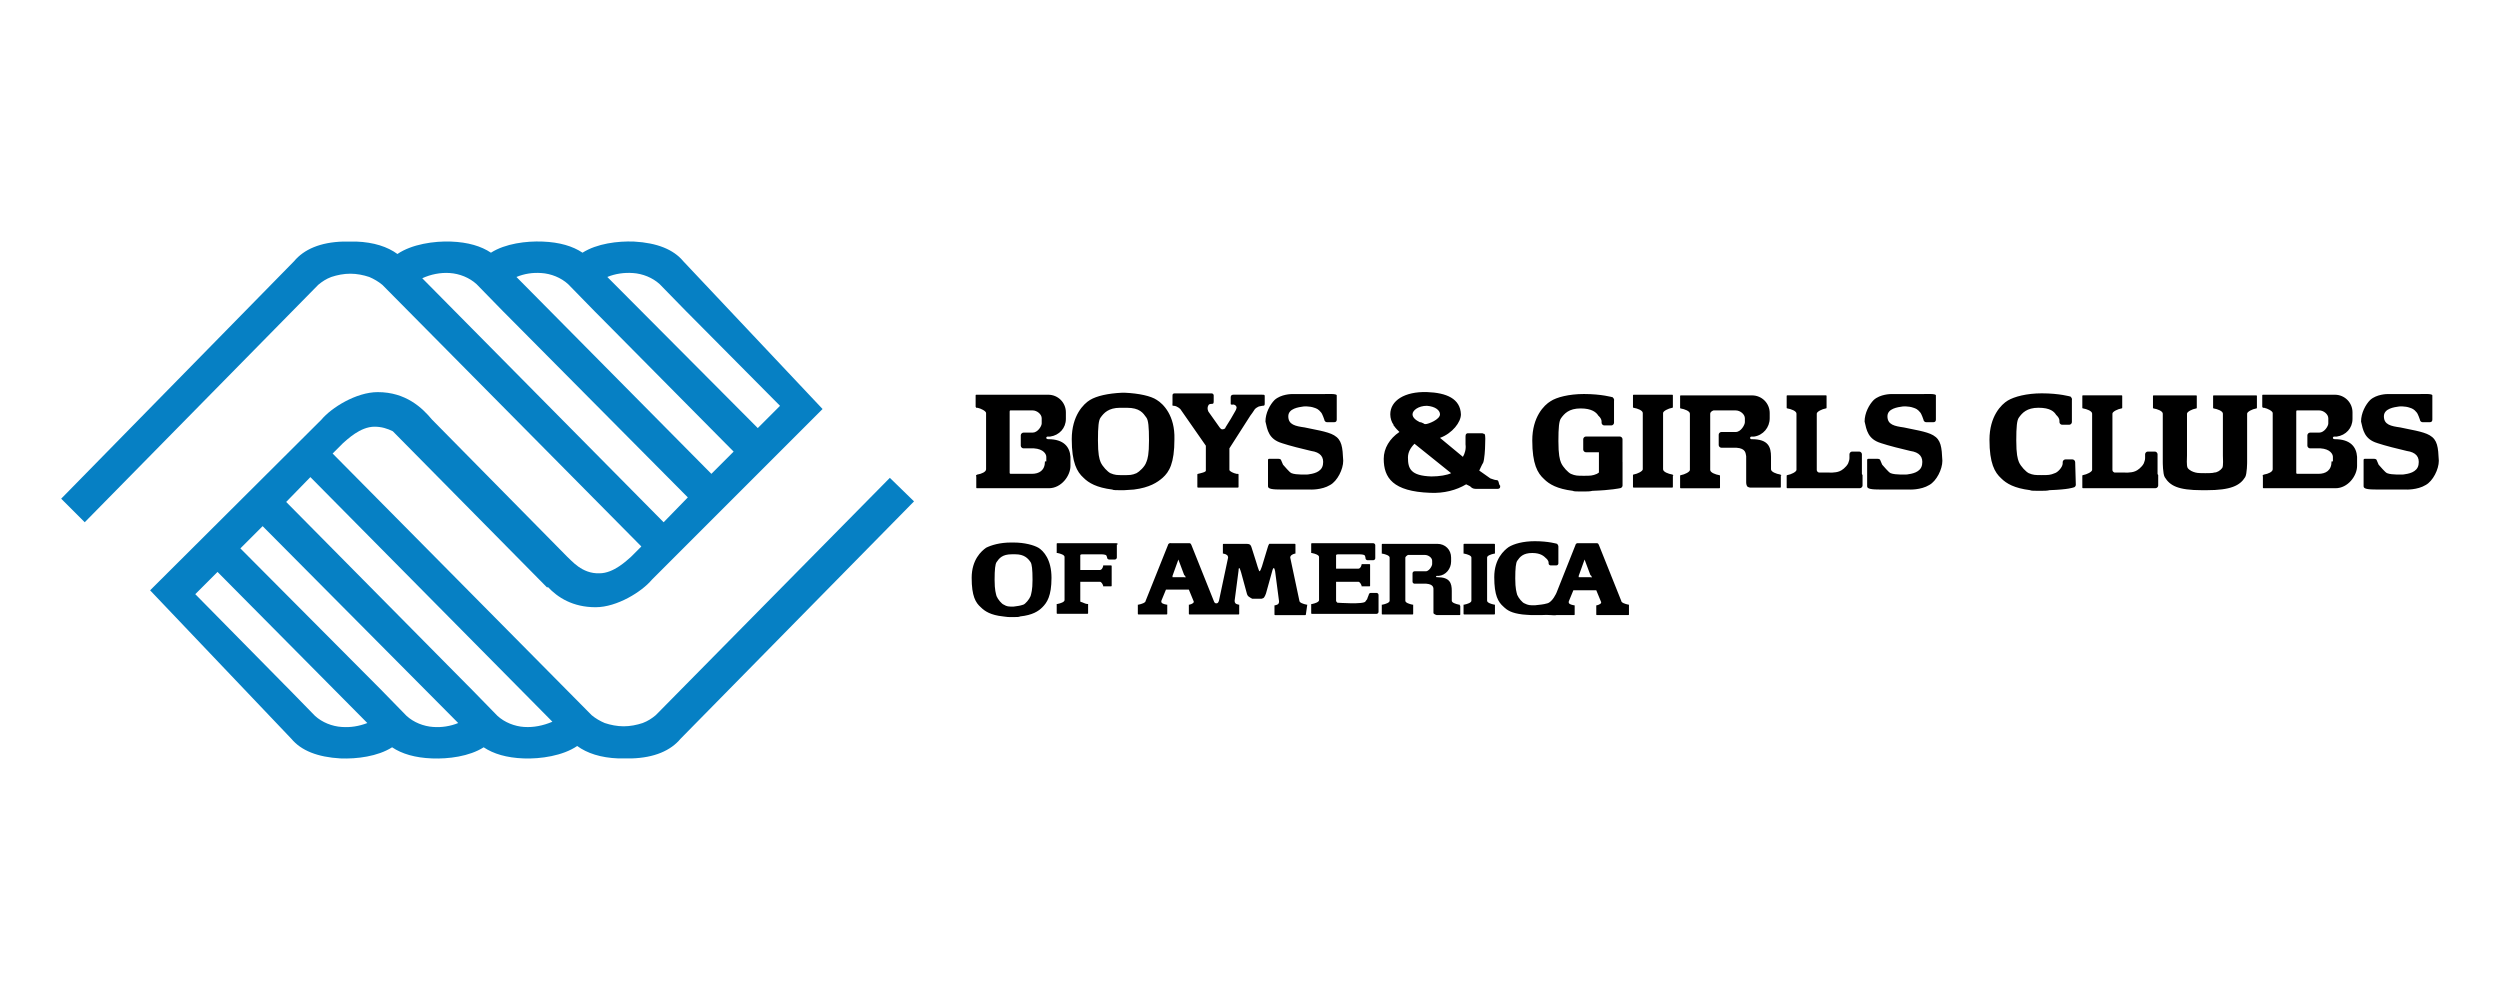
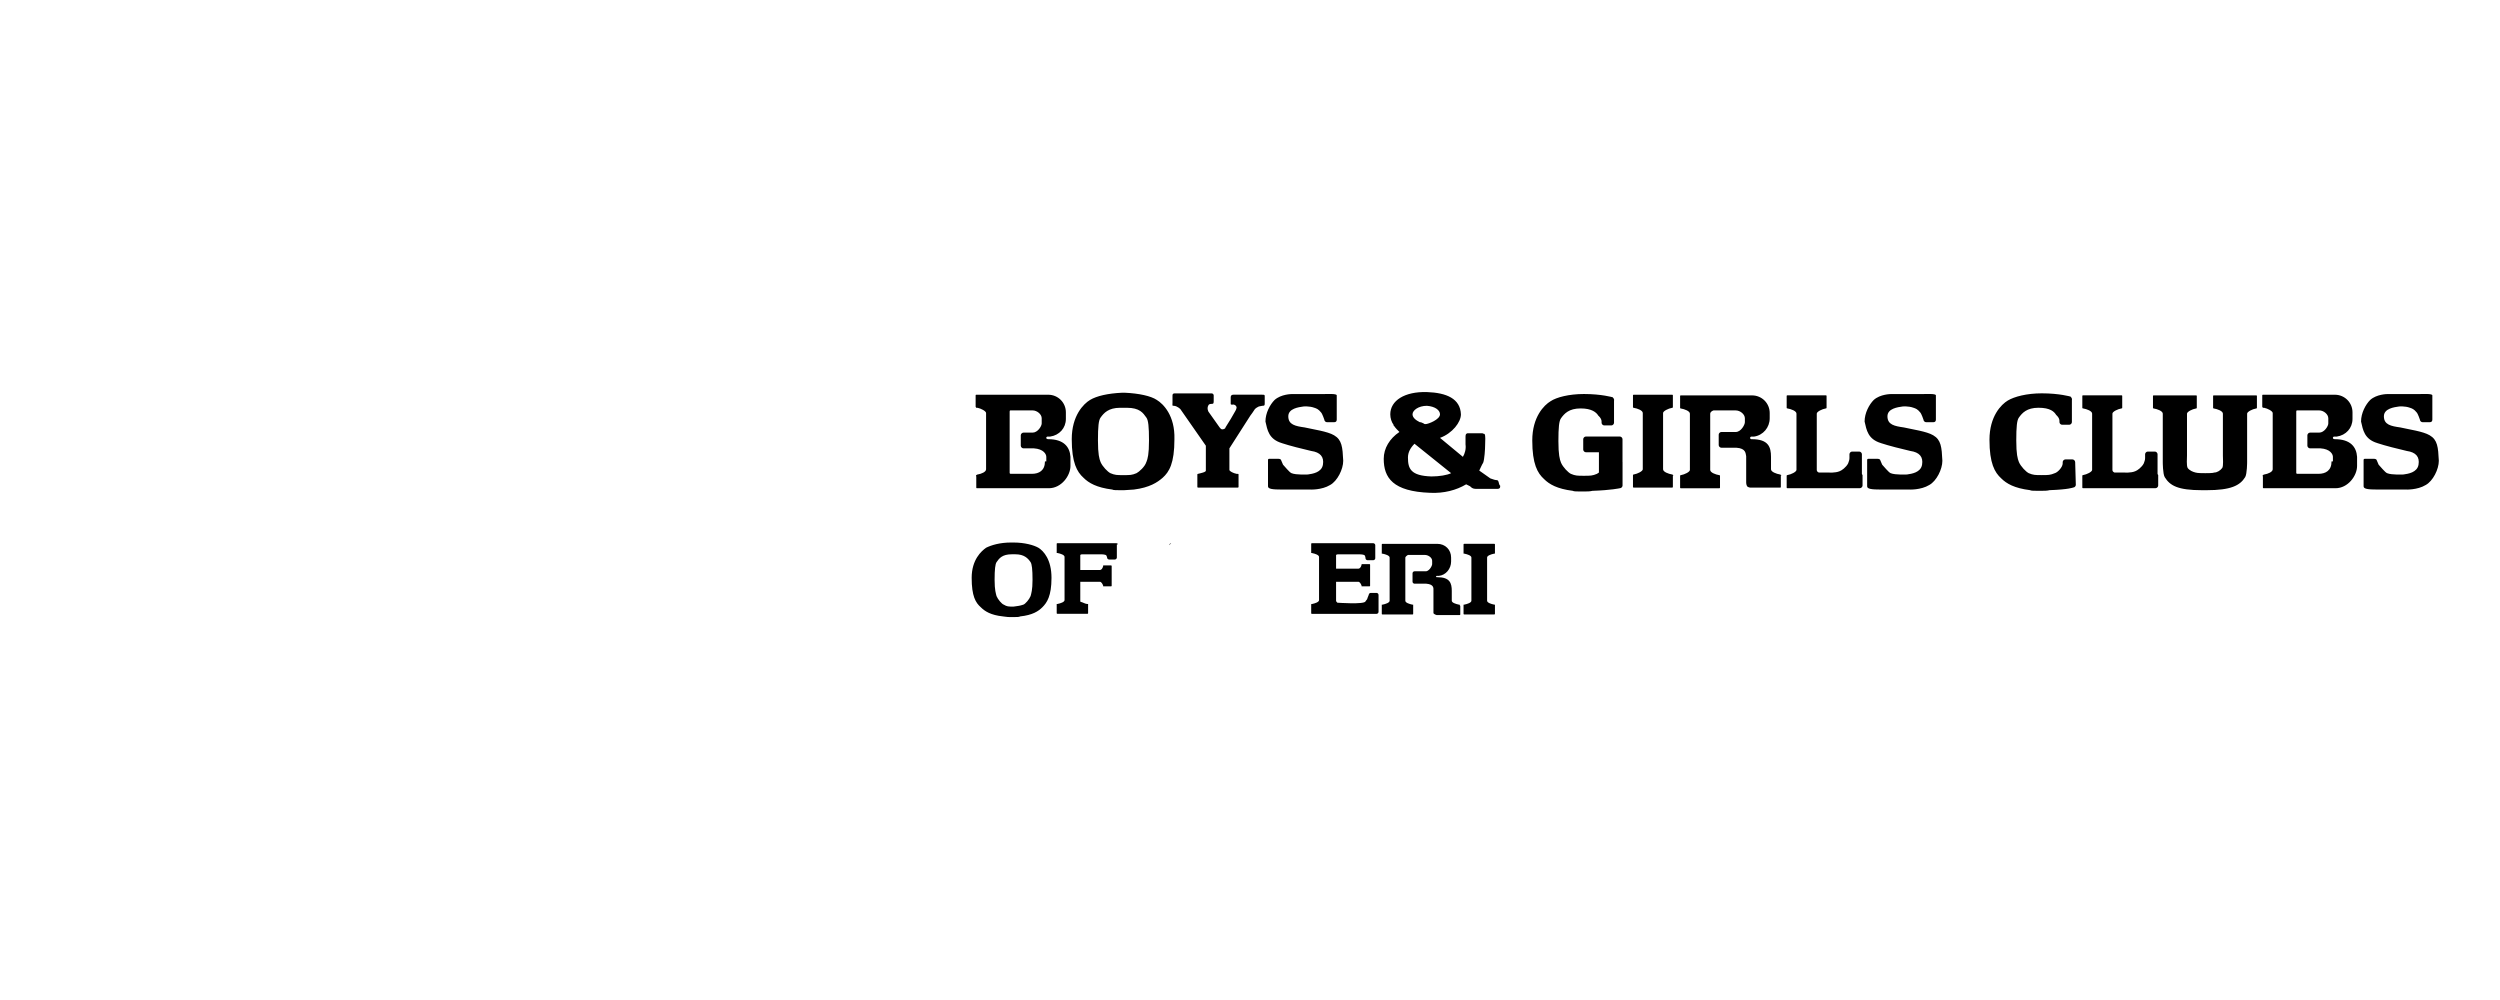
<svg xmlns="http://www.w3.org/2000/svg" id="Layer_1" data-name="Layer 1" viewBox="0 0 1000 400">
  <defs>
    <style>
      .cls-1 {
        fill: #0680c4;
      }
    </style>
  </defs>
-   <path class="cls-1" d="M209.71,290.79c-3.92-.26-7.85-1.83-10.73-4.45l-10.73-10.99-1.57-1.57-72.21-73,9.68-9.94,96.81,97.85c-3.66,1.57-7.59,2.35-11.25,2.09M173.34,290.79c-3.92-.26-7.85-1.83-10.73-4.45l-10.73-10.99-1.57-1.57-54.16-54.42,8.9-8.9,78.23,78.75c-3.14,1.31-6.8,1.83-9.94,1.57M136.72,290.79c-3.92-.26-7.85-1.83-10.73-4.45l-10.73-10.99-1.57-1.57-35.58-36.11,8.9-8.9,59.92,60.44c-3.4,1.31-6.8,1.83-10.2,1.57M168.9,111.3c3.4-1.57,7.33-2.35,10.99-2.09,3.92.26,7.85,1.83,10.73,4.45l10.73,10.99,1.57,1.57,72.21,72.74-9.68,9.94-96.54-97.59ZM216.52,109.21c3.92.26,7.85,1.83,10.73,4.45l10.73,10.99,1.57,1.57,53.9,54.42-8.9,8.9-77.97-78.75c3.14-1.31,6.54-1.83,9.94-1.57M253.14,109.21c3.92.26,7.85,1.83,10.73,4.45l10.73,10.99,1.57,1.57,35.84,36.11-8.9,8.9-60.18-60.44c3.14-1.31,6.8-1.83,10.2-1.57M355.97,191.1l-93.67,94.97c-1.57,1.31-3.14,2.35-5.23,3.14-2.35.78-4.97,1.31-7.59,1.31s-5.23-.52-7.59-1.31c-1.83-.78-3.66-1.83-5.23-3.14l-103.61-104.66,4.19-4.19c1.57-1.31,6.8-6.54,12.56-6.54,2.88,0,5.23.78,7.33,1.83l61.75,62.53.26-.26c3.92,4.19,9.94,8.11,19.1,8.11,8.63,0,18.58-6.28,22.5-10.99l68.29-68.29-55.73-59.13c-3.92-4.71-10.47-7.33-19.62-7.85-6.54-.26-14.91.78-20.67,4.45-3.92-2.62-9.16-4.19-15.96-4.45-6.54-.26-14.91.78-20.67,4.45-3.92-2.62-9.16-4.19-15.96-4.45-6.8-.26-15.7,1.05-21.45,4.97-3.92-2.88-9.42-4.71-16.48-4.97h-5.23c-9.16.26-15.7,3.14-19.62,7.85L24.47,199.48l9.42,9.42,93.4-94.97c1.57-1.31,3.14-2.35,5.23-3.14,2.35-.78,4.97-1.31,7.59-1.31s5.23.52,7.59,1.31c1.83.78,3.66,1.83,5.23,3.14l103.61,104.66-4.19,4.19c-1.57,1.31-6.8,6.54-12.56,6.54-7.06.26-11.25-5.23-12.82-6.54l-54.16-54.94c-3.92-4.71-10.47-10.99-21.72-10.99-8.63,0-18.58,6.28-22.5,10.99l-68.55,68.29,56.51,59.39c3.92,4.71,10.47,7.33,19.62,7.85,6.54.26,14.91-.78,20.67-4.45,3.92,2.62,9.16,4.19,15.96,4.45,6.54.26,14.91-.78,20.67-4.45,3.92,2.62,9.16,4.19,15.96,4.45,6.8.26,15.7-1.05,21.45-4.97,3.92,2.88,9.42,4.71,16.48,4.97h5.23c9.16-.26,15.7-3.14,19.62-7.85l93.4-94.97s-9.68-9.42-9.68-9.42Z" />
  <path d="M417.98,184.56c0,3.66-2.35,4.97-5.23,4.97h-8.63l-.26-.26v-24.59s0-.52.26-.52h8.9c1.83,0,3.66,1.57,3.66,3.14v2.09c0,1.05-1.57,3.66-3.66,3.66h-3.66c-.52,0-1.05.52-1.05,1.05v4.19c0,.52.52,1.05,1.05,1.05h4.19c3.92.26,4.97,2.35,4.97,3.4v1.83h-.52ZM419.28,175.67c-.52,0-.78-.26-.78-.52s.26-.52.52-.52h1.05c3.66-.52,6.28-3.4,6.28-7.06v-2.62c0-3.92-3.14-7.06-7.06-7.06h-28.78c-.26,0-.26.26-.26.26v4.45s0,.26.26.52h.52c1.31.26,3.4,1.31,3.4,2.09v22.5c0,1.05-1.83,1.83-3.4,2.09,0,0-.26,0-.52.26s0,.52,0,.52v4.45c0,.26.26.26.26.26h28.78c4.97,0,8.63-4.97,8.63-8.9v-3.66c-.26-3.92-2.62-7.06-8.9-7.06M932.62,184.56c0,3.66-2.35,4.97-5.23,4.97h-8.63l-.26-.26v-24.59s0-.52.26-.52h8.9c1.83,0,3.66,1.57,3.66,3.14v2.09c0,1.05-1.57,3.66-3.66,3.66h-3.66c-.52,0-1.05.52-1.05,1.05v4.19c0,.52.52,1.05,1.05,1.05h4.19c3.92.26,4.97,2.35,4.97,3.4v1.83h-.52ZM933.93,175.67c-.52,0-.78-.26-.78-.52s.26-.52.52-.52h1.05c3.66-.52,6.28-3.4,6.28-7.06v-2.62c0-3.92-3.14-7.06-7.06-7.06h-28.78c-.26,0-.26.26-.26.26v4.45s0,.26.26.52h.52c1.31.26,3.4,1.31,3.4,2.09v22.5c0,1.05-1.83,1.83-3.4,2.09,0,0-.26,0-.52.26s0,.52,0,.52v4.45c0,.26.26.26.26.26h28.78c4.97,0,8.63-4.97,8.63-8.9v-3.66c-.26-3.92-2.62-7.06-8.9-7.06M504.84,157.88h-11.51q-1.05,0-1.05,1.05v2.62c0,.52,1.05.26,1.05.26,0,0,.52,0,1.05.52l.26.52s0,.78-.52,1.57c-.52,1.05-2.88,4.97-3.92,6.54,0,.52-.78.78-1.31.78s-.78-.52-1.05-.78l-4.45-6.28s-.78-1.31,0-2.62c.26-.52,1.05-.52,1.31-.52.52,0,.78,0,.78-1.05v-2.35c0-.26-.26-.78-.78-.78h-14.65c-.52,0-1.05,0-1.05.78v2.88c0,1.05-.26,1.31.52,1.31,1.31,0,2.62,1.31,2.62,1.31l10.2,14.65v9.94c0,.52-1.05.78-2.09,1.05l-1.05.26q-.26,0-.26.26v4.97c0,.26.26.26.26.26h15.96q.26,0,.26-.26v-4.97c0-.26-.26-.26-.26-.26h-.52c-1.31-.26-2.88-1.05-2.88-1.57v-8.63l8.37-13.08s1.57-2.09,1.83-2.62c.52-.52,1.05-.78,1.57-1.05l1.31-.26c1.05,0,1.05-.26,1.05-1.05v-2.88c0-.52-.26-.52-1.05-.52M863.02,189.53v-7.85c0-.52-.52-1.05-1.05-1.05h-2.88c-.52,0-1.05.52-1.05,1.05v1.57c0,.78-.26,1.31-.52,2.09-.78,1.57-2.62,2.88-3.4,3.14-1.83.78-4.45.52-4.45.52h-3.92c-.52-.26-.78-.52-.78-1.05v-22.5c0-.78,2.09-1.83,3.66-2.09,0,0,.26,0,.26-.26v-4.71c0-.26-.26-.26-.26-.26h-15.44c-.26,0-.26.26-.26.26v4.71c0,.26.26.26.26.26,1.57.26,3.66,1.05,3.66,2.09v22.5c0,.78-2.09,1.83-3.66,2.09,0,0-.26,0-.26.26v4.71c0,.26.26.26.26.26h29.04c.52,0,1.05-.52,1.05-1.05v-4.19c-.26-.26-.26-.52-.26-.52M744.76,189.53v-7.85c0-.52-.52-1.05-1.05-1.05h-2.88c-.52,0-1.05.52-1.05,1.05v1.57c0,.78-.26,1.31-.52,2.09-.78,1.57-2.62,2.88-3.4,3.14-1.83.78-4.45.52-4.45.52h-3.92c-.52-.26-.78-.52-.78-1.05v-22.5c0-.78,2.09-1.83,3.66-2.09,0,0,.26,0,.26-.26v-4.71c0-.26-.26-.26-.26-.26h-15.44c-.26,0-.26.26-.26.26v4.71c0,.26.26.26.26.26,1.57.26,3.66,1.05,3.66,2.09v22.5c0,.78-2.09,1.83-3.66,2.09,0,0-.26,0-.26.26v4.71c0,.26.26.26.26.26h29.04c.52,0,1.05-.52,1.05-1.05v-4.19c-.26-.26-.26-.52-.26-.52M882.12,189.27c-1.05,0-3.14,0-3.92-.26-1.05-.26-2.35-.78-3.14-1.83-.52-1.05-.26-3.92-.26-4.97v-16.74c0-.78,2.09-1.83,3.66-2.09,0,0,.26,0,.26-.26v-4.71c0-.26-.26-.26-.26-.26h-17.01c-.26,0-.26.26-.26.26v4.71c0,.26.26.26.26.26,1.57.26,3.66,1.05,3.66,2.09v19.36s0,4.71.78,6.02c2.09,3.4,5.23,5.23,14.91,5.23h1.83c9.68,0,13.34-1.83,15.44-5.23.78-1.31.78-6.02.78-6.02v-19.36c0-.78,2.09-1.83,3.66-2.09,0,0,.26,0,.26-.26v-4.71c0-.26-.26-.26-.26-.26h-17.01c-.26,0-.26.26-.26.26v4.71c0,.26.26.26.26.26,1.57.26,3.66,1.05,3.66,2.09v16.74c0,1.05.26,4.19-.26,4.97-.78,1.05-2.09,1.83-3.14,1.83-.52.26-2.88.26-3.66.26M830.06,184.82c0-.52-.52-1.05-1.05-1.05h-2.88c-.52,0-1.05.52-1.05,1.05v.52c0,1.57-2.09,3.66-3.14,3.92-1.83.78-2.62.78-5.23.78s-3.4,0-5.23-.78c-1.05-.52-3.14-2.62-3.92-4.45-.52-1.31-1.05-3.14-1.05-8.63s.26-8.11,1.05-9.16c1.31-1.83,3.14-3.92,7.85-3.92s6.28,1.57,7.06,2.88c0,0,1.31,1.05,1.31,2.35v.52c0,.52.52,1.05,1.05,1.05h2.88c.52,0,1.05-.52,1.05-1.05v-8.9s.26-.52-.52-1.31c0,0-4.45-1.31-11.51-1.31-6.02,0-10.99,1.31-13.61,2.88s-7.33,6.28-7.33,15.7,2.09,13.08,4.71,15.44c2.09,2.09,5.23,3.92,11.51,4.71.26.26,1.83.26,3.14.26h1.31c1.31,0,2.35,0,3.4-.26,7.59-.26,9.42-1.05,9.42-1.05.52,0,1.05-.52,1.05-1.05l-.26-9.16h0ZM649,184.82v-9.16c0-.52-.52-1.05-1.05-1.05h-13.61c-.52,0-1.05.52-1.05,1.05v4.19c0,.52.52,1.05,1.05,1.05h5.23v8.11c-.26.26-.52.26-.78.52-1.83.78-2.62.78-5.23.78s-3.4,0-5.23-.78c-1.05-.52-3.14-2.62-3.92-4.45-.52-1.31-1.05-3.14-1.05-8.63s.26-8.11,1.05-9.16c1.31-1.83,3.14-3.92,7.85-3.92,4.45,0,6.28,1.57,7.06,2.88,0,0,1.31,1.05,1.31,2.35v.52c0,.52.52,1.05,1.05,1.05h2.88c.52,0,1.05-.52,1.05-1.05v-8.9s.26-.52-.52-1.31c0,0-4.45-1.31-11.51-1.31-6.02,0-10.99,1.31-13.34,2.88-2.62,1.57-7.33,6.28-7.33,15.7s2.09,13.08,4.71,15.44c2.09,2.09,5.23,3.92,11.51,4.71.26.26,1.83.26,3.14.26h1.31c1.31,0,2.35,0,3.4-.26,7.59-.26,10.99-1.05,10.99-1.05.52,0,1.05-.52,1.05-1.05v-9.42M458.53,184.82c-.52,1.83-2.88,3.92-3.92,4.45-1.83.78-2.62.78-5.23.78s-3.4,0-5.23-.78c-1.05-.52-3.14-2.62-3.92-4.45-.52-1.31-1.05-3.14-1.05-8.63s.26-8.11,1.05-9.16c1.31-1.83,3.14-3.92,7.85-3.92h2.62c5.23,0,6.54,2.09,7.85,3.92.78,1.05,1.05,3.66,1.05,9.16s-.52,7.33-1.05,8.63M462.72,159.97c-2.35-1.57-7.06-2.62-12.82-2.88h-1.05c-5.76.26-10.2,1.31-12.82,2.88s-7.33,6.28-7.33,15.7,2.09,13.08,4.71,15.44c2.09,2.09,5.23,3.92,11.51,4.71.26.26,1.83.26,3.14.26h1.57c.26,0,3.66-.26,3.92-.26,6.28-.78,9.42-2.88,11.51-4.71,2.62-2.35,4.71-5.76,4.71-15.44.26-9.42-4.45-14.13-7.06-15.7M412.22,238.46c-.52,1.31-2.09,3.14-2.88,3.4-1.57.52-2.09.52-3.92.78-2.09,0-2.62,0-3.92-.78-.78-.26-2.35-2.09-2.88-3.4-.26-1.05-.78-2.35-.78-6.54s.26-6.28.78-7.06c1.05-1.57,2.35-3.14,6.02-3.14h1.57c3.4,0,4.97,1.57,6.02,3.14.52.78.78,2.88.78,7.06s-.52,5.49-.78,6.54M415.36,219.1c-1.83-1.05-5.49-2.09-9.94-2.09h-1.05c-4.45,0-7.85,1.05-9.94,2.09-1.83,1.31-5.76,4.71-5.76,12.04s1.57,9.94,3.66,11.77c1.57,1.57,3.92,3.14,8.9,3.66.26,0,1.57.26,2.62.26h1.57c1.05,0,2.35,0,2.62-.26,4.97-.52,7.33-2.09,8.9-3.66,1.83-1.83,3.66-4.45,3.66-11.77s-3.14-10.73-5.23-12.04M669.15,190.06c0-.26-.26-.26-.26-.26-1.57-.26-3.66-1.05-3.66-2.09v-22.5c0-.78,2.09-1.83,3.66-2.09,0,0,.26,0,.26-.26v-4.71c0-.26-.26-.26-.26-.26h-15.44c-.26,0-.26.26-.26.26v4.71c0,.26.26.26.26.26,1.57.26,3.66,1.05,3.66,2.09v22.5c0,.78-2.09,1.83-3.66,2.09,0,0-.26,0-.26.26v4.71c0,.26.26.26.26.26h15.44c.26,0,.26-.26.26-.26v-4.45c.26,0,.26-.26,0-.26M597.98,241.86h-.26c-1.31-.26-2.88-.78-2.88-1.57v-17.27c0-.78,1.57-1.31,2.88-1.57h.26v-3.66q0-.26-.26-.26h-12.04q-.26,0-.26.26v3.66h.26c1.31.26,2.88.78,2.88,1.57v17.27c0,.78-1.57,1.31-2.88,1.57h-.26v3.66q0,.26.26.26h12.04q.26,0,.26-.26v-3.66M712.32,190.06c0-.26-.26-.26-.26-.26-1.57-.26-3.66-1.05-3.66-2.09v-4.97c0-3.92-1.05-7.06-7.59-7.06h-.26c-.26,0-.52-.26-.52-.52s.26-.52.52-.52h1.05c3.66-.52,6.28-3.66,6.28-7.33v-2.09c0-3.92-3.14-7.06-7.06-7.06h-28.52c-.26,0-.26.26-.26.26v4.71c0,.26.26.26.26.26,1.57.26,3.66,1.05,3.66,2.09v22.5c0,.78-2.09,1.83-3.66,2.09,0,0-.26,0-.26.26v4.71c0,.26.26.26.26.26h15.44c.26,0,.26-.26.26-.26v-4.71c0-.26-.26-.26-.26-.26-1.57-.26-3.66-1.05-3.66-2.09v-22.5c0-.52.52-1.05,1.31-1.31h8.9c1.83,0,3.66,1.57,3.66,3.14v1.57c0,1.05-1.57,3.92-3.66,3.92h-5.76c-.52,0-1.05.52-1.05,1.05v4.19c0,.52.52,1.05,1.05,1.05h6.02c3.92.26,3.66,2.35,3.92,3.4v10.47s0,.78.26,1.31c.26.78,1.57.78,1.57.78h11.77c.26,0,.26-.26.26-.26v-4.45c.26,0,.26-.26,0-.26M583.85,241.86h-.26c-1.31-.26-2.88-.78-2.88-1.57v-3.92c0-3.14-.78-5.49-5.76-5.49h-.26c-.26,0-.26-.26-.26-.26,0-.26.26-.26.26-.26h.78c2.88-.26,4.97-2.88,4.97-5.76v-1.57c0-3.14-2.35-5.49-5.49-5.49h-21.98q-.26,0-.26.26v3.66h.26c1.31.26,2.88.78,2.88,1.57v17.27c0,.78-1.57,1.31-2.88,1.57h-.26v3.66q0,.26.26.26h12.04q.26,0,.26-.26v-3.66h-.26c-1.31-.26-2.88-.78-2.88-1.57v-17.27c0-.26.52-.78,1.05-1.05h6.8c1.31,0,2.88,1.05,2.88,2.35v1.31c0,.78-1.31,3.14-2.88,2.88h-4.19c-.52,0-.78.52-.78.78v3.4c0,.52.52.78.78.78h4.71c3.14.26,2.88,1.83,2.88,2.62v9.16c.26.52,1.31.78,1.31.78h9.16q.26,0,.26-.26v-3.4q-.26-.26-.26-.52M512.69,177.24c3.14,1.05,8.37,2.35,11.77,3.14,3.66.52,5.23,2.35,4.71,5.49-.52,3.14-4.19,3.66-6.02,3.92,0,0-4.71.26-6.54-.52-.78-.26-2.88-2.88-3.4-3.4l-.78-1.83c0-.26-.52-.52-1.05-.52h-3.4c-.52,0-.78,0-.78.52v10.47c0,1.05,1.57,1.31,5.76,1.31h10.99s4.71.26,8.11-1.83c2.88-1.57,5.23-6.28,5.23-9.68-.26-5.49-.52-8.37-3.66-10.2-2.62-1.57-8.37-2.35-11.77-3.14-3.66-.52-6.54-1.05-6.54-4.45,0-3.14,4.19-3.66,6.02-3.92,0,0,2.35-.26,4.45.52.78.26,1.57.52,2.62,1.83.52.52,1.31,2.88,1.31,2.88,0,.52.52,1.05,1.05,1.05h2.88q1.05,0,1.05-1.05v-9.68c0-.78-3.66-.52-5.76-.52h-12.3s-4.19,0-6.8,2.35c-1.83,1.83-3.66,5.23-3.66,8.63.78,3.4,1.31,7.06,6.54,8.63M752.35,177.24c3.14,1.05,8.37,2.35,11.77,3.14,3.66.52,5.23,2.35,4.71,5.49-.52,3.14-4.19,3.66-6.02,3.92,0,0-4.71.26-6.54-.52-.78-.26-2.88-2.88-3.4-3.4l-.78-1.83c0-.26-.52-.52-1.05-.52h-3.4c-.52,0-.78,0-.78.52v10.47c0,1.05,1.57,1.31,5.76,1.31h10.99s4.71.26,8.11-1.83c2.88-1.57,5.23-6.28,5.23-9.68-.26-5.49-.52-8.37-3.66-10.2-2.62-1.57-8.37-2.35-11.77-3.14-3.66-.52-6.54-1.05-6.54-4.45,0-3.14,4.19-3.66,6.02-3.92,0,0,2.35-.26,4.45.52.78.26,1.57.52,2.62,1.83.52.52,1.31,2.88,1.31,2.88,0,.52.52,1.05,1.05,1.05h2.88q1.05,0,1.05-1.05v-9.68c0-.78-3.66-.52-5.76-.52h-12.3s-4.19,0-6.8,2.35c-1.83,1.83-3.66,5.23-3.66,8.63.78,3.4,1.31,7.06,6.54,8.63M950.93,177.24c3.14,1.05,8.37,2.35,11.77,3.14,3.66.52,5.23,2.35,4.71,5.49-.52,3.14-4.19,3.66-6.02,3.92,0,0-4.71.26-6.54-.52-.78-.26-2.88-2.88-3.4-3.4l-.78-1.83c0-.26-.52-.52-1.05-.52h-3.4c-.52,0-.78,0-.78.52v10.47c0,1.05,1.57,1.31,5.76,1.31h10.99s4.71.26,8.11-1.83c2.88-1.57,5.23-6.28,5.23-9.68-.26-5.49-.52-8.37-3.66-10.2-2.62-1.57-8.37-2.35-11.77-3.14-3.66-.52-6.54-1.05-6.54-4.45,0-3.14,4.19-3.66,6.02-3.92,0,0,2.35-.26,4.45.52.78.26,1.57.52,2.62,1.83.52.52,1.31,2.88,1.31,2.88,0,.52.52,1.05,1.05,1.05h2.88q1.05,0,1.05-1.05v-9.68c0-.78-3.66-.52-5.76-.52h-12.3s-4.19,0-6.8,2.35c-1.83,1.83-3.66,5.23-3.66,8.63.78,3.4,1.31,7.06,6.54,8.63M572.6,190.58c-8.37-.26-9.42-3.14-9.42-7.59,0-2.09,1.05-3.92,2.62-5.49l14.65,11.77c-1.57.78-4.71,1.31-7.85,1.31M570.77,162.32c3.4.26,5.23,1.83,5.23,3.4,0,2.09-4.71,3.92-5.76,3.92-.26,0-.52,0-.78-.26-.52-.26-1.05-.52-1.57-.52-1.57-.78-2.88-1.83-2.88-3.14,0-1.57,2.35-3.4,5.76-3.4M599.29,192.41c-.26-.52-.78-.26-1.57-.52l-1.57-.52-4.45-3.14c.52-1.05,1.05-2.35,1.57-3.14.52-1.31.78-5.49.78-7.06s.26-3.92-.26-4.45c-.26,0-.78-.26-.78-.26h-6.02s-.26,0-.52.26-.26,1.05-.26,1.05v3.14c.26,1.83-.26,3.66-1.05,4.97l-9.16-7.59c4.97-1.83,8.37-6.28,8.37-9.42-.26-6.28-5.76-8.63-13.61-8.9-8.9-.26-14.65,3.4-14.65,8.9,0,1.57.52,3.14,1.31,4.19v.26l.26.26c.52.78,1.31,1.57,2.09,2.35-3.92,2.62-6.28,6.54-6.28,10.73,0,7.59,3.66,13.08,18.58,13.61,5.49.26,10.47-1.05,14.39-3.4l1.57.78c.52.52,1.05,1.05,2.35,1.05h8.63c.52,0,1.05-.26,1.05-.78v-.52c-.52-.26-.52-1.57-.78-1.83M551.41,237.94c0-.52-.52-.78-.78-.78h-2.35c-.52,0-.78.52-.78.78l-.52,1.31c0,.52-.52.78-.78,1.31-.52,1.31-11.25.52-11.25.52-.26-.26-.52-.52-.52-.78v-7.59h8.9c.52,0,1.05.78,1.31,1.57v.26h3.14s.26,0,.26-.26v-8.37s0-.26-.26-.26h-3.14v.26c-.26,1.05-.78,1.57-1.31,1.57h-8.9v-5.49c.26-.26.78-.26.78-.26h8.11c.78,0,2.35,0,2.62.52s.26,1.05.26,1.05c0,.52.52.78.78.78h2.35c.52,0,.78-.52.78-.78v-5.23c0-.52-.52-.78-.78-.78h-24.59q-.26,0-.26.26v3.66h.26c1.31.26,2.88.78,2.88,1.57v17.27c0,.78-1.57,1.31-2.88,1.57h-.26v3.66q0,.26.26.26h25.9c.52,0,.78-.52.78-.78v-6.8ZM446.49,217.27h-23.55q-.26,0-.26.26v3.66h.26c1.31.26,2.88.78,2.88,1.57v17.27c0,.78-1.57,1.31-2.88,1.57h-.26v3.66q0,.26.26.26h12.04q.26,0,.26-.26v-3.66h-.26c-.78,0-1.57-.52-2.35-.78h-.26l-.26-.26v-7.85h7.85c.52,0,1.05.78,1.31,1.57v.26h3.14s.26,0,.26-.26v-7.85s0-.26-.26-.26h-3.14v.26c-.26,1.05-.78,1.57-1.31,1.57h-7.85v-6.02c.26-.26.78-.26.78-.26h7.06c.78,0,2.35,0,2.62.52s.26.78.26.78c0,.52.52.78.78.78h2.35c.52,0,.78-.52.78-.78v-5.23c.78,0,.26-.52-.26-.52M468.47,217.27s-.26,0-.52.26-.26.52-.26.52" />
-   <path d="M474.23,230.87c0,.26-.52,0-.52,0h-4.71v-.52l2.35-6.54,2.35,6.28c.26,0,.52.52.52.78M522.89,242.12v-.26h-.26c-1.31-.26-2.88-.78-2.88-1.57l-3.66-17.27c0-.78.78-1.31,1.83-1.57h.26v-3.66q0-.26-.26-.26h-10.2c-.26.26-.52,1.05-.52,1.05l-1.83,6.02s-1.05,3.92-1.57,3.92c-.26,0-1.31-3.66-1.31-3.66l-1.83-5.76s-.26-1.05-.78-1.31c-.26-.26-1.57-.26-1.57-.26h-8.9q-.26,0-.26.26v3.66h.26c1.31.26,1.83.78,1.83,1.57l-3.66,17.27c-.26.78-.52,1.05-1.05,1.05s-.78-.26-1.05-1.05l-8.9-22.24-.26-.52c-.26-.26-.52-.26-.52-.26h-7.85s-.26,0-.52.26-.26.52-.26.52l-8.9,22.24c0,.78-1.57,1.31-2.88,1.57h-.26v3.66q0,.26.26.26h11.25q.26,0,.26-.26v-3.66h-.26c-1.31-.26-2.35-.52-2.09-1.57l1.83-4.45h9.16l1.83,4.45c.52.78-.52,1.31-1.57,1.57h-.26v3.66q0,.26.26.26h19.62q.26,0,.26-.26v-3.66h-.26c-1.31-.26-1.57-.78-1.57-1.57l1.57-12.04s0-1.05.26-1.05.78,1.83.78,1.83l2.35,8.63s.26.78.78,1.05c.26.26,1.31.78,1.31.78h3.66s.26,0,.78-.26,1.05-1.83,1.05-1.83l2.62-9.42s.26-.78.52-.78.52,1.31.52,1.31l1.57,12.04c0,.78-.26,1.31-1.57,1.57h-.26v3.66q0,.26.26.26h12.04q.26,0,.26-.26l.52-3.66ZM636.71,230.87c0,.26-.52,0-.52,0h-4.71v-.52l2.35-6.54,2.35,6.28c.26,0,.52.52.52.78M651.62,241.86h-.26c-1.31-.26-2.88-.78-2.88-1.57l-8.9-22.24-.26-.52c-.26-.26-.52-.26-.52-.26h-7.85s-.26,0-.52.26-.26.52-.26.52l-7.59,19.1s-1.57,3.66-3.66,4.19c-1.83.52-2.88.52-4.97.78-2.09,0-2.62,0-4.19-.78-.78-.26-2.35-2.09-2.88-3.4-.26-1.05-.78-2.35-.78-6.54s.26-6.28.78-7.06c1.05-1.57,2.35-3.14,6.02-3.14,3.4,0,4.71,1.31,5.49,2.09,0,0,1.05.78,1.05,1.83v.26c0,.52.52.78.78.78h2.35c.52,0,.78-.52.78-.78v-6.8s0-.52-.52-1.05c0,0-3.4-1.05-8.9-1.05-4.71,0-8.37,1.05-10.47,2.35-1.83,1.31-5.76,4.71-5.76,12.04s1.57,9.94,3.66,11.77c1.57,1.57,3.4,2.62,7.59,3.14.26,0,2.62.26,3.66.26h3.66c3.4-.26,5.23.26,6.28,0h7.06q.26,0,.26-.26v-3.66h-.26c-1.31-.26-2.35-.52-2.09-1.57l1.83-4.45h9.16l1.83,4.45c.52.78-.52,1.31-1.57,1.57h-.26v3.66q0,.26.26.26h12.56q.26,0,.26-.26v-3.92" />
</svg>